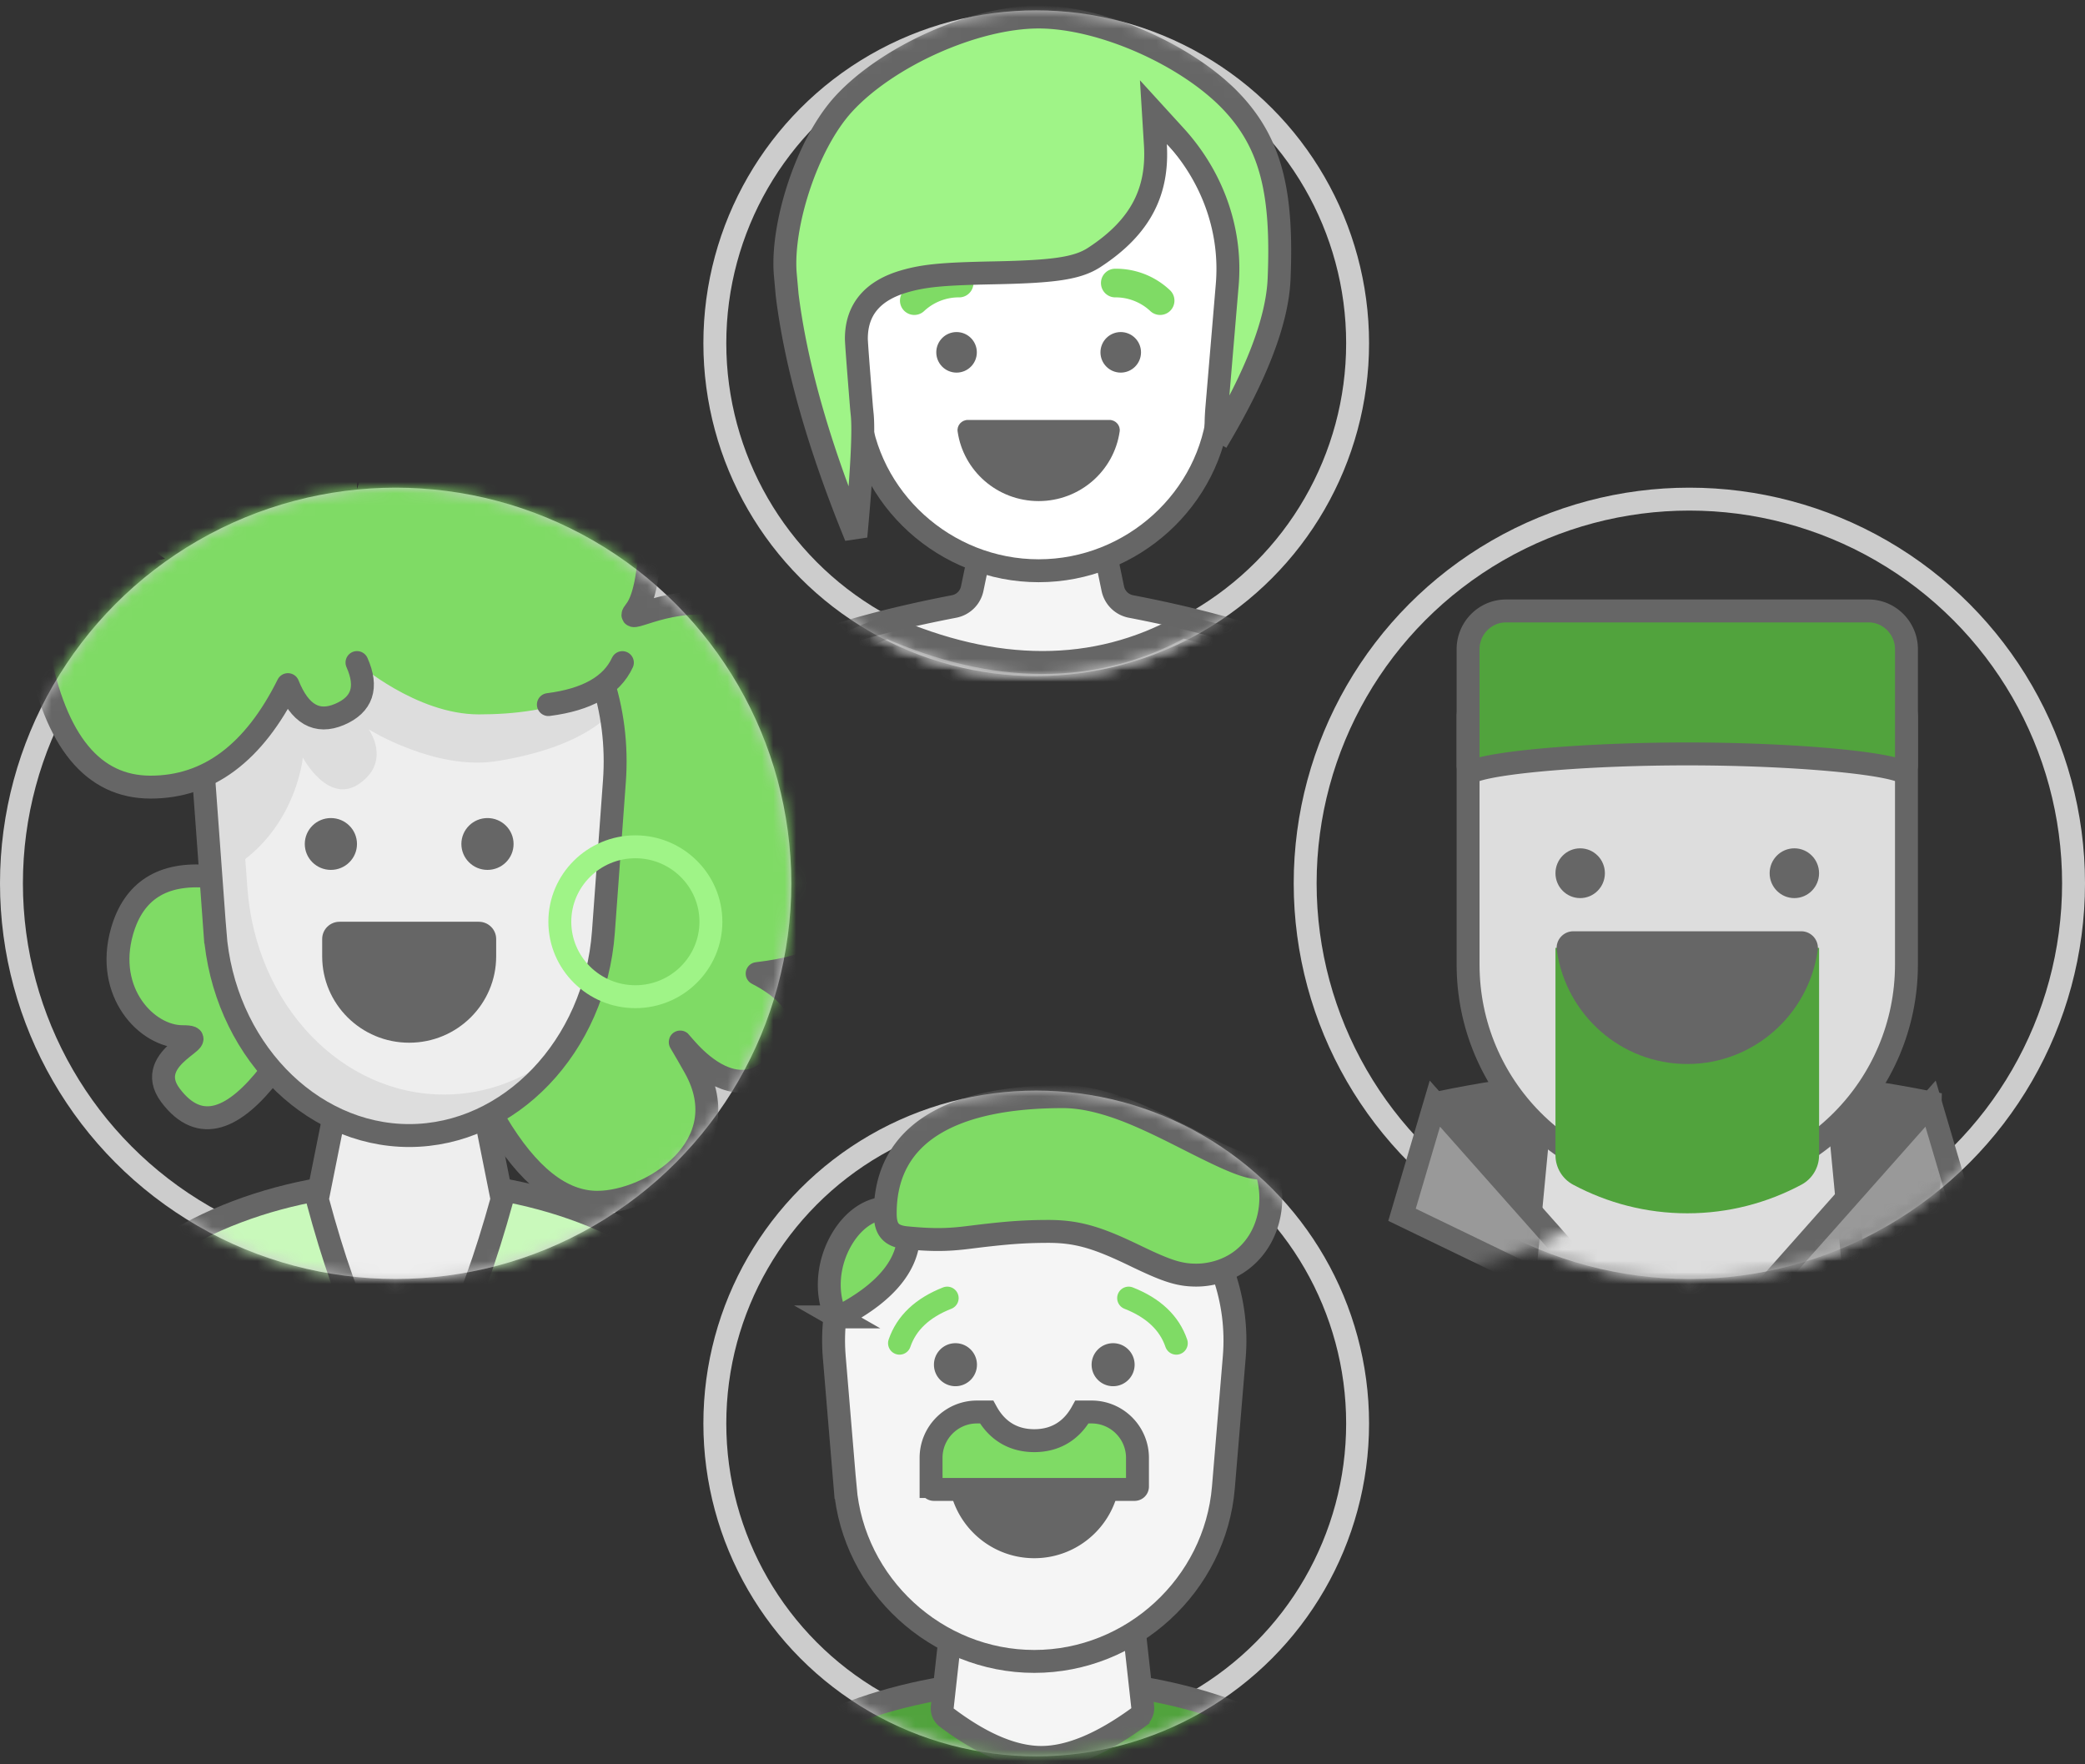
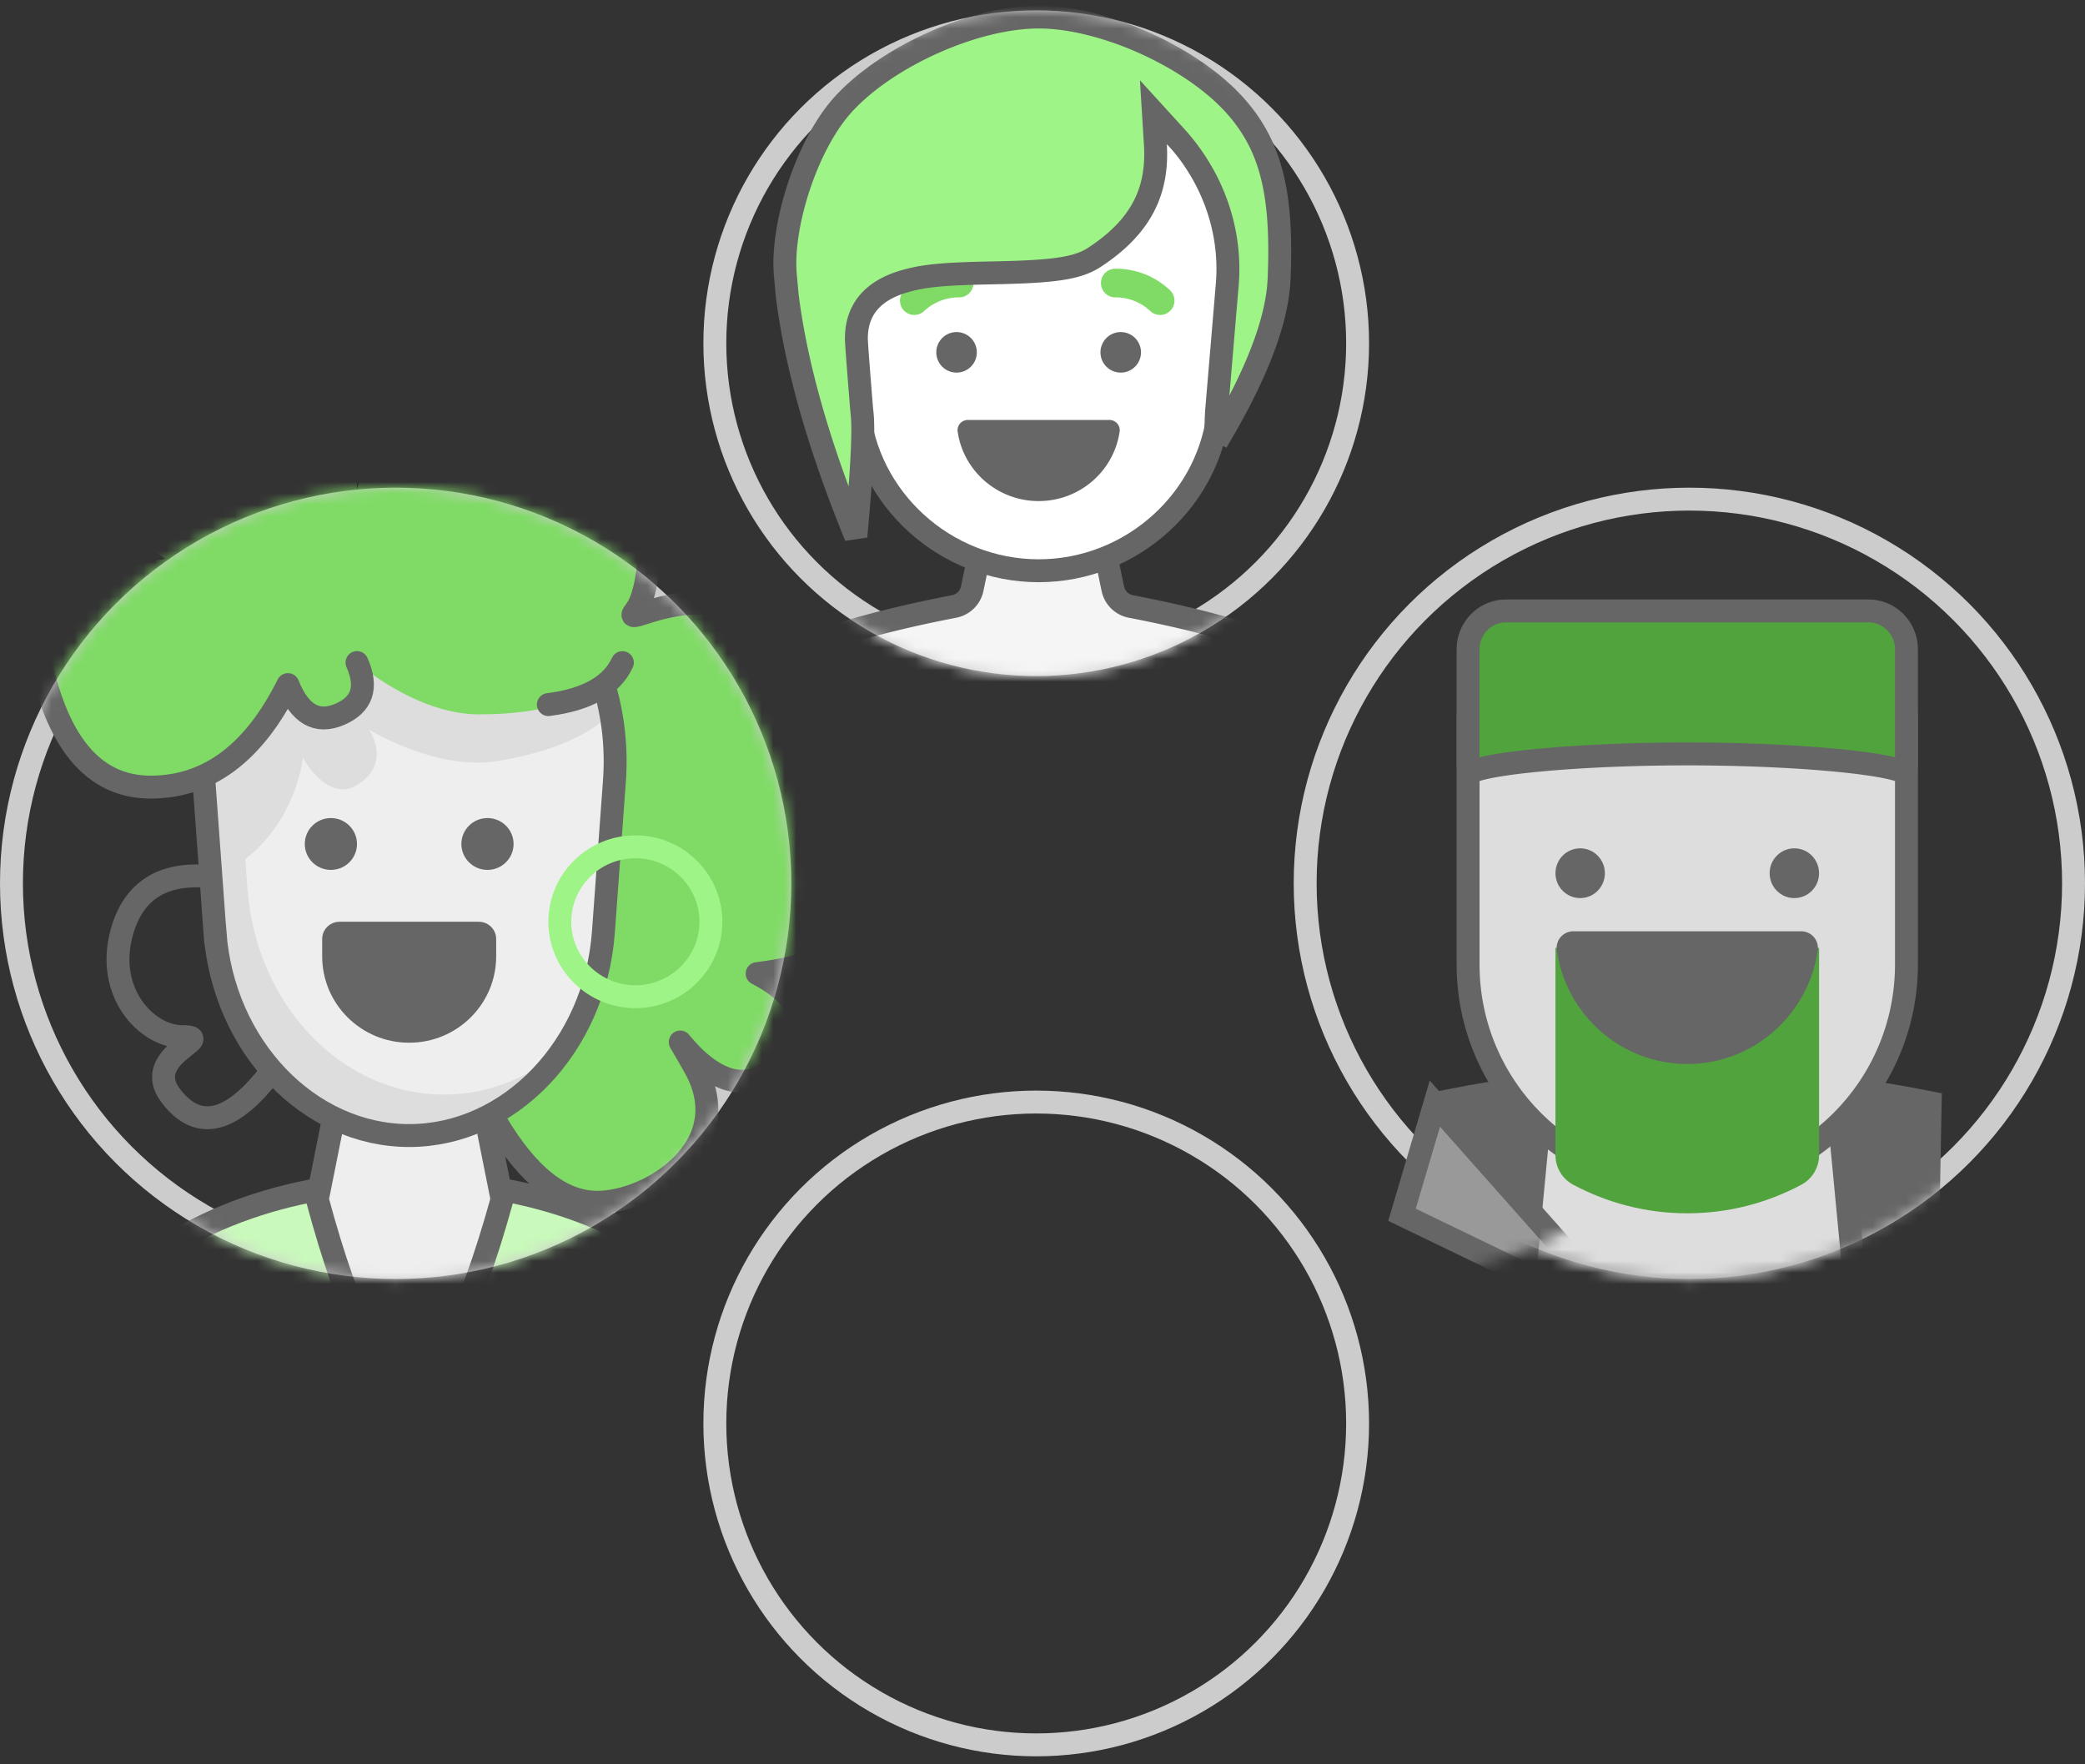
<svg xmlns="http://www.w3.org/2000/svg" xmlns:xlink="http://www.w3.org/1999/xlink" width="182" height="154">
  <rect width="100%" height="100%" fill="#333333" stroke="none" />
  <defs>
    <circle id="a" cx="29.054" cy="29.958" r="29.054" />
-     <circle id="c" cx="29.054" cy="29.054" r="29.054" />
    <circle id="e" cx="34.536" cy="34.536" r="34.536" />
    <circle id="g" cx="34.536" cy="34.536" r="34.536" />
  </defs>
  <g fill="none" fill-rule="evenodd">
    <g transform="translate(61.398)">
      <mask id="b" fill="#fff">
        <use xlink:href="#a" />
      </mask>
      <circle stroke="#CCC" stroke-width="2" cx="29.054" cy="29.958" r="28.054" />
      <path d="M33.372 44.663h-7.54c-.547 0-1.024.372-1.148.865l-1.217 5.852a2 2 0 01-1.579 1.556C7.147 55.778-.096 59.763-.096 64.494c0 9.679 14.111 19.831 29.699 19.831 15.588 0 29.699-10.152 29.699-19.831 0-4.731-7.244-8.716-21.984-11.558a2 2 0 01-1.579-1.557l-1.208-5.813a1.193 1.193 0 00-1.157-.903zm4.323 6.309s0 0 0 0 0 0 0 0z" stroke="#666" stroke-width="2" fill="#F5F5F5" mask="url(#b)" />
-       <path d="M16.055 54.698l-3.912 1.635 2.155 2.964 7.011 2.983 2.245.956 2.587.061 8.098.192 10.816-5.122.117-2.809-3.37-.879c-3.797 2.096-7.869 3.146-12.201 3.146-4.322 0-8.839-1.045-13.547-3.126z" stroke="#666" stroke-width="2" fill="#999" mask="url(#b)" />
      <g mask="url(#b)">
        <path d="M29.265 49.639c-8.12 0-14.884-6.136-15.559-14.115L12.8 24.791c-.804-9.498 6.798-17.643 16.465-17.643 9.667 0 17.269 8.145 16.465 17.643l-.906 10.732c-.675 7.979-7.438 14.115-15.559 14.115" fill="#F5F5F5" />
        <path d="M40.642 13.3c.254 5.616-4.296 11.215-9.453 11.926-4.702.648-14.444-.654-15.23 3.473-.786 4.127 0 20.94 16.579 19.759-1.032.787-2.362 1.18-3.989 1.18-12.53 0-16.88-16.593-15.287-21.354l-.521.108-2.357-4.259c-2.329-2.585-.84-4.651 4.466-6.2 5.306-1.549 14.822-4.697 25.792-4.635z" fill="#DDD" />
        <path d="M13.527 35.538h0c.676 8.001 7.591 14.28 15.738 14.28S44.327 43.539 45.003 35.538l.906-10.733c.39-4.599-1.123-9.006-4.266-12.428-3.16-3.438-7.673-5.411-12.378-5.411-4.706 0-9.218 1.973-12.378 5.41-3.143 3.422-4.656 7.828-4.266 12.428l.906 10.732z" stroke="#666" stroke-width="2" fill="#FFF" />
        <path d="M23.87 30.754c0 .977-.793 1.77-1.77 1.77s-1.77-.793-1.77-1.77c0-.977.793-1.77 1.77-1.77s1.77.793 1.77 1.77M38.201 30.754c0 .977-.793 1.77-1.77 1.77-.977 0-1.77-.793-1.77-1.77 0-.977.793-1.77 1.77-1.77.977 0 1.77.793 1.77 1.77" fill="#666" />
        <path d="M40.297 27.415c-.43.157-.93.071-1.286-.264-.818-.769-1.927-1.204-3.044-1.194-.691.007-1.255-.548-1.262-1.241-.006-.69.547-1.256 1.24-1.261 1.782-.016 3.481.648 4.781 1.873.504.473.527 1.266.054 1.77a1.255 1.255 0 01-.483.317M17.984 27.415c.43.157.93.071 1.286-.264.818-.769 1.927-1.204 3.044-1.194.691.007 1.255-.548 1.262-1.241.006-.69-.547-1.256-1.24-1.261-1.782-.016-3.481.648-4.781 1.873-.504.473-.527 1.266-.054 1.77.139.146.305.252.482.317" fill="#7FDB65" />
        <path d="M36.338 37.662c.077-.532-.35-1.007-.891-1.007H23.084c-.54 0-.968.474-.891 1.007.492 3.435 3.471 6.075 7.072 6.075 3.601 0 6.58-2.64 7.072-6.075z" fill="#666" />
        <path d="M44.792 38.573a19.859 19.859 0 01.028-2.965l.907-10.742.025-.341c.3-4.658-1.39-9.179-4.559-12.653l-1.912-2.096.175 2.832c.245 3.97-1.154 7.139-5.342 9.865-1.5.976-3.627 1.239-8.743 1.342l-.106.002c-4.207.085-5.958.217-7.785.759-2.642.783-4.125 2.394-4.125 4.984 0 .31.145 2.244.453 6.064l.048.478c.165 1.434-.015 5.039-.546 10.727-3.227-7.888-5.224-14.913-5.992-21.042l-.167-1.851c-.358-4.231 1.847-11.329 5.107-14.878 3.827-4.162 11.438-7.572 17.007-7.572s13.181 3.41 17.007 7.572c3.327 3.622 4.297 7.896 3.982 15.294-.155 3.642-1.969 8.394-5.462 14.22zM14.076 48.664v0z" stroke="#666" stroke-width="2" fill="#9FF487" />
      </g>
    </g>
    <g transform="translate(61.398 95.193)">
      <mask id="d" fill="#fff">
        <use xlink:href="#c" />
      </mask>
      <circle stroke="#CCC" stroke-width="2" cx="29.054" cy="29.054" r="28.054" />
      <ellipse stroke="#666" stroke-width="2" fill="#51A33D" mask="url(#d)" cx="29.602" cy="67.976" rx="29.699" ry="16.542" />
      <path d="M22.621 45.952a1 1 0 00-.994.89l-.775 6.979a1 1 0 00.393.909c3.098 2.331 5.854 3.475 8.255 3.475 2.408 0 5.228-1.149 8.444-3.488a1 1 0 00.406-.919l-.773-6.956a1 1 0 00-.994-.89h-13.962z" stroke="#666" stroke-width="2" fill="#F5F5F5" mask="url(#d)" />
      <g mask="url(#d)">
        <path d="M28.885 49.574c-8.486 0-15.557-6.505-16.26-14.962l-.948-11.377c-.84-10.068 7.105-18.702 17.208-18.702 10.103 0 18.048 8.634 17.208 18.702l-.948 11.377c-.703 8.458-7.773 14.962-16.26 14.962" fill="#F5F5F5" />
        <path d="M12.375 34.633v0c.708 8.514 7.965 15.192 16.509 15.192 8.545 0 15.802-6.678 16.509-15.193l.948-11.377c.407-4.867-1.258-9.723-4.565-13.317-3.308-3.594-8.008-5.656-12.893-5.656-4.885 0-9.585 2.062-12.893 5.656-3.307 3.594-4.972 8.45-4.565 13.318l.948 11.377z" stroke="#666" stroke-width="2" fill="#F5F5F5" />
        <path d="M23.88 23.926c0 1.036-.841 1.877-1.877 1.877-1.036 0-1.877-.841-1.877-1.877s.841-1.877 1.877-1.877c1.036 0 1.877.841 1.877 1.877M37.643 23.926c0 1.036-.841 1.877-1.877 1.877-1.036 0-1.877-.841-1.877-1.877s.841-1.877 1.877-1.877 1.877.841 1.877 1.877M28.885 40.816c-4.145 0-7.507-3.362-7.507-7.507a1.25 1.25 0 011.251-1.251h12.511a1.25 1.25 0 011.251 1.251c0 4.145-3.362 7.507-7.507 7.507" fill="#666" />
-         <path d="M33.889 28.054l-.84 0c-.9 1.635-2.324 2.502-4.165 2.502-1.843 0-3.265-.868-4.164-2.502l-.84-0c-2.208 0-4.005 1.797-4.005 4.005v2.502a.25.25 0 00.251.251h17.516a.25.25 0 00.251-.251v-2.502c0-2.208-1.797-4.005-4.004-4.005z" stroke="#666" stroke-width="2" fill="#7FDB65" />
        <path d="M11.765 19.517c6.829-3.517 5.86-7.477 5.86-7.477l8.758-6.256-1.152-.863c-3.741.804-7.015 2.817-9.415 5.596-3.195.272-5.698 5.276-4.051 8.999" fill="#7FDB65" />
        <path d="M22.156 7.267c-1.798.836-3.446 2.007-4.828 3.448l4.828-3.448z" fill="#666" />
        <path d="M11.678 19.753a.263.263 0 00.086.015.247.247 0 00.115-.028c4.352-2.241 5.989-4.761 6.036-7.105l.01-.502.408-.292 8.193-5.852a.251.251 0 00.106-.203.249.249 0 00-.101-.202l-1.151-.863a.262.262 0 00-.205-.046c-3.531.76-6.804 2.65-9.256 5.344l-.219.241-.319.066c-1.247.256-2.433 1.185-3.288 2.629-1.239 2.093-1.447 4.659-.561 6.661.029.065.082.115.143.137zm0 0a.223.223 0 00.001 0l-.002-.001a.323.323 0 00.001 0z" stroke="#666" stroke-width="2" fill="#7FDB65" />
        <path d="M43.898 15.794c-4.379.625-7.505-3.753-13.762-3.753-6.256 0-7.507 1.251-12.511 0 0-8.758 7.507-11.26 13.762-11.26 6.256 0 13.762 6.256 17.516 6.256 1.251 3.753-.625 8.132-5.005 8.758" fill="#7FDB65" />
        <path d="M37.765 14.451l.001 0c2.618 1.262 3.744 1.656 5.26 1.656.301 0 .603-.021.909-.065 1.959-.28 3.573-1.319 4.568-2.932 1.09-1.765 1.333-4.071.637-6.156a.247.247 0 00-.236-.169c-1.359 0-2.731-.584-6.53-2.507a251.44 251.44 0 00-1.135-.573c-2.73-1.367-4.585-2.16-6.447-2.67C33.572.701 32.443.529 31.387.529c-9.483 0-15.514 3.077-15.514 10.186 0 1.365.456 1.993 1.848 2.129 2.134.208 3.415.199 4.985.024.307-.034 1.443-.175 1.464-.178.185-.022.356-.042.526-.061.229-.025.334-.037.464-.051 1.828-.198 3.175-.287 4.975-.287 2.554 0 4.323.571 7.417 2.058l.212.102z" stroke="#666" stroke-width="2" fill="#7FDB65" />
        <path d="M37.12 18.112c2.168.854 3.555 2.166 4.162 3.938M21.282 18.112c-2.168.854-3.555 2.166-4.162 3.938" stroke="#7FDB65" stroke-width="2" stroke-linecap="round" stroke-linejoin="round" />
      </g>
    </g>
    <g transform="translate(0 42.566)">
      <mask id="f" fill="#fff">
        <use xlink:href="#e" />
      </mask>
      <circle stroke="#CCC" stroke-width="2" cx="34.536" cy="34.536" r="33.536" />
      <g mask="url(#f)">
        <g transform="translate(2 -10.566)">
          <ellipse stroke="#666" stroke-width="2" fill="#C9F9BB" cx="33.763" cy="90.899" rx="30.165" ry="19.777" />
          <path d="M28.09 60.734L25.699 72.686c2.849 10.601 5.704 15.914 7.995 15.914 2.295 0 5.196-5.316 8.131-15.918l-2.39-11.949h-11.346z" stroke="#666" stroke-width="2" fill="#EEE" />
          <path d="M29.161 25.831s1.519 3.017-1.519 4.525c-3.038 1.508-4.556-3.017-4.556-3.017s-1.81 6.977-9.113 9.05C3.341 39.406-5.771 19.797 12.454 16.781c0 0-3.797-2.262-1.519-4.525 3.038-3.017 6.075 0 6.075 0s-3.103-7.83 3.038-9.05c7.594-1.508 9.113 4.525 9.113 7.542 0 0 3.038-12.066 16.707-7.542 13.669 4.525 7.594 18.1 7.594 18.1s21.263-3.017 22.782 13.575C77.762 51.472 67.13 52.98 64.093 52.98c0 0 6.075 3.017 1.519 7.542-4.556 4.525-7.594 0-7.594 0s4.556 4.525-3.038 10.558c-7.594 6.033-13.669-4.525-13.669-4.525" fill="#7FDB65" />
-           <path d="M16.1 43.937c-4.556 0-7.449 3.754-7.449 8.279 0 4.525 3.038 6.033 6.075 6.033 0 0-4.556 3.017-1.519 6.033 3.038 3.017 7.851-1.526 7.851-3.034l-4.959-17.312z" fill="#7FDB65" />
          <path d="M33.717 68.063c-8.955 0-16.418-7.842-17.161-18.038l-1.001-13.715C14.67 24.173 23.055 13.764 33.717 13.764c10.662 0 19.047 10.409 18.162 22.546l-1.001 13.715c-.743 10.196-8.206 18.038-17.161 18.038" fill="#EEE" />
          <path d="M36.755 63.538c-8.955 0-16.418-7.842-17.161-18.038l-1.001-13.715c-.317-4.351.573-8.469 2.315-11.976-3.68 4.168-5.82 10.083-5.352 16.501l1.001 13.715c.743 10.196 8.206 18.038 17.161 18.038 6.426 0 12.068-4.051 15.027-10.098-3.112 3.452-7.345 5.573-11.989 5.573" fill="#DDD" />
          <path d="M51.505 30.093c-1.789-9.268-9.011-16.329-17.788-16.329-1.942 0-3.806.353-5.554.993-.349 1.188-.421 2.02-.421 2.02-.082-.495-.225-1.069-.43-1.665-7.389 3.174-12.454 11.638-11.757 21.199l.62 8.49c.244-.089.49-.176.732-.29 6.87-3.211 7.527-10.388 7.527-10.388s2.233 4.223 4.986 2.247c2.752-1.973.765-4.707.765-4.707s5.822 3.641 11.225 2.766c3.627-.588 7.702-1.817 10.094-4.336" fill="#DDD" />
          <path d="M16.763 49.359h0c.727 9.978 8.201 17.758 16.954 17.758 8.753 0 16.227-7.779 16.954-17.758l.962-13.182c.458-6.267-1.596-12.328-5.622-16.626-3.346-3.571-7.708-5.53-12.294-5.53-4.586 0-8.949 1.958-12.294 5.53-4.026 4.298-6.079 10.359-5.622 16.626l.962 13.182z" stroke="#666" stroke-width="2" />
          <path d="M29.161 41.668c0 1.249-1.021 2.262-2.278 2.262-1.258 0-2.278-1.014-2.278-2.262s1.021-2.263 2.278-2.263c1.258 0 2.278 1.014 2.278 2.263M42.83 41.668c0 1.249-1.021 2.262-2.278 2.262-1.258 0-2.278-1.014-2.278-2.262s1.021-2.263 2.278-2.263c1.258 0 2.278 1.014 2.278 2.263M33.717 59.014c-4.195 0-7.594-3.376-7.594-7.542v-1.508c0-.834.679-1.508 1.519-1.508H39.792c.84 0 1.519.674 1.519 1.508v1.508c0 4.166-3.399 7.542-7.594 7.542" fill="#666" />
          <path d="M53.461 21.306S59.536 7.731 45.867 3.206c-13.669-4.525-16.707 7.542-16.707 7.542 0-3.017-1.519-9.05-9.113-7.542-6.14 1.22-3.038 9.05-3.038 9.05s-3.038-3.017-6.075 0c-2.278 2.263 1.519 4.525 1.519 4.525-18.225 3.017-9.113 22.625 1.519 19.608 7.302-2.072 9.113-9.05 9.113-9.05s1.519 4.525 4.556 3.017c3.038-1.508 1.519-4.525 1.519-4.525s5.156 4.525 10.631 4.525c6.075 0 13.669-1.508 13.669-9.05" fill="#7FDB65" />
          <path d="M46.867 48.455c0 3.604 2.957 6.542 6.594 6.542 3.636 0 6.594-2.937 6.594-6.542 0-3.605-2.957-6.542-6.594-6.542-3.636 0-6.594 2.937-6.594 6.542z" stroke="#9FF487" stroke-width="2" />
          <path d="M29.161 25.831c.967 2.172.461 3.68-1.519 4.525-1.98.845-3.483-.022-4.51-2.599-2.969 5.965-6.965 8.947-11.988 8.947-5.024 0-8.294-3.965-9.812-11.894M45.867 29.5c3.374-.429 5.527-1.651 6.461-3.663M16.204 44.5c-4.022-.352-6.539 1.246-7.552 4.794-1.519 5.321 2.154 9.193 5.274 9.193s-3.649 1.656-1.042 5.125c2.608 3.469 5.644 2.001 8.682-1.924M41.311 65.955c2.766 4.658 5.707 6.987 8.822 6.987 4.673 0 12.375-4.877 8.524-11.759-3.851-6.882 1.732 4.812 6.858 0 3.417-3.208 2.943-5.942-1.423-8.202 2.747-.33 4.471-.84 5.173-1.531M54.806 14.697c-.142 3.455-.59 5.657-1.345 6.609-1.133 1.427 2.391-1.164 6.929-.582" stroke="#666" stroke-width="2" stroke-linecap="round" stroke-linejoin="round" />
        </g>
      </g>
    </g>
    <g transform="translate(112.928 42.566)">
      <mask id="h" fill="#fff">
        <use xlink:href="#g" />
      </mask>
      <circle stroke="#CCC" stroke-width="2" cx="34.536" cy="34.536" r="33.536" />
      <path d="M12.729 80.762H55.058l.5-27.08c-7.392-1.466-14.616-2.198-21.674-2.198-7.051 0-14.102.731-21.155 2.193v27.085zm42.829-27.08s0 0 0 0 0 0 0 0z" stroke="#666" stroke-width="2" fill="#666" mask="url(#h)" />
      <path d="M22.671 51.827a1 1 0 00-.996.905l-2.226 23.368a1 1 0 00-.004.095c0 .552.448 1 1 1h28.182a1 1 0 00.095-.004c.55-.052.953-.54.901-1.09L47.397 52.732a1 1 0 00-.996-.905H22.671z" stroke="#666" stroke-width="2" fill="#DDD" mask="url(#h)" />
-       <path d="M38.382 73.166L58.46 63.466l-2.868-9.7-17.21 19.401z" stroke="#666" stroke-width="2" fill="#999" mask="url(#h)" />
      <path d="M12.317 73.166l20.078-9.7-2.868-9.7-17.21 19.401z" stroke="#666" stroke-width="2" fill="#999" mask="url(#h)" transform="matrix(-1 0 0 1 41.849 0)" />
      <g mask="url(#h)">
        <path d="M15.221 41.617c0 10.628 8.585 19.273 19.133 19.273 10.548 0 19.133-8.645 19.133-19.273V19.896c0-.25-.197-.448-.438-.448H15.659c-.241 0-.438.198-.438.448V41.617z" stroke="#666" stroke-width="2" fill="#DDD" />
        <path d="M22.849 58.264c0 1.082.598 2.074 1.546 2.579 2.975 1.587 6.359 2.495 9.959 2.495 3.599 0 6.983-.908 9.959-2.495.948-.505 1.546-1.497 1.546-2.579V40.169H22.849v18.095z" fill="#51A33D" />
        <path d="M52.829 24.667l-.002-.001c-.008-.003.106.013.222.022.241 0 .438-.198.438-.448V14.104c0-1.844-1.49-3.344-3.314-3.344H18.535c-1.825 0-3.314 1.5-3.314 3.344v10.136c0 .25.197.448.438.448h.087a.438.438 0 00.133-.021c2.396-.786 10.181-1.427 18.475-1.427 8.294 0 16.079.641 18.475 1.427z" stroke="#666" stroke-width="2" fill="#51A33D" />
        <path d="M27.163 33.653c0 1.199-.966 2.172-2.157 2.172-1.191 0-2.157-.973-2.157-2.172 0-1.199.966-2.172 2.157-2.172 1.191 0 2.157.973 2.157 2.172M45.858 33.653c0 1.199-.966 2.172-2.157 2.172-1.191 0-2.157-.973-2.157-2.172 0-1.199.966-2.172 2.157-2.172 1.191 0 2.157.973 2.157 2.172M34.354 50.306c5.798 0 10.596-4.32 11.389-9.938.122-.869-.565-1.647-1.437-1.647H24.401c-.872 0-1.559.778-1.437 1.647.794 5.618 5.591 9.938 11.389 9.938" fill="#666" />
      </g>
    </g>
  </g>
</svg>